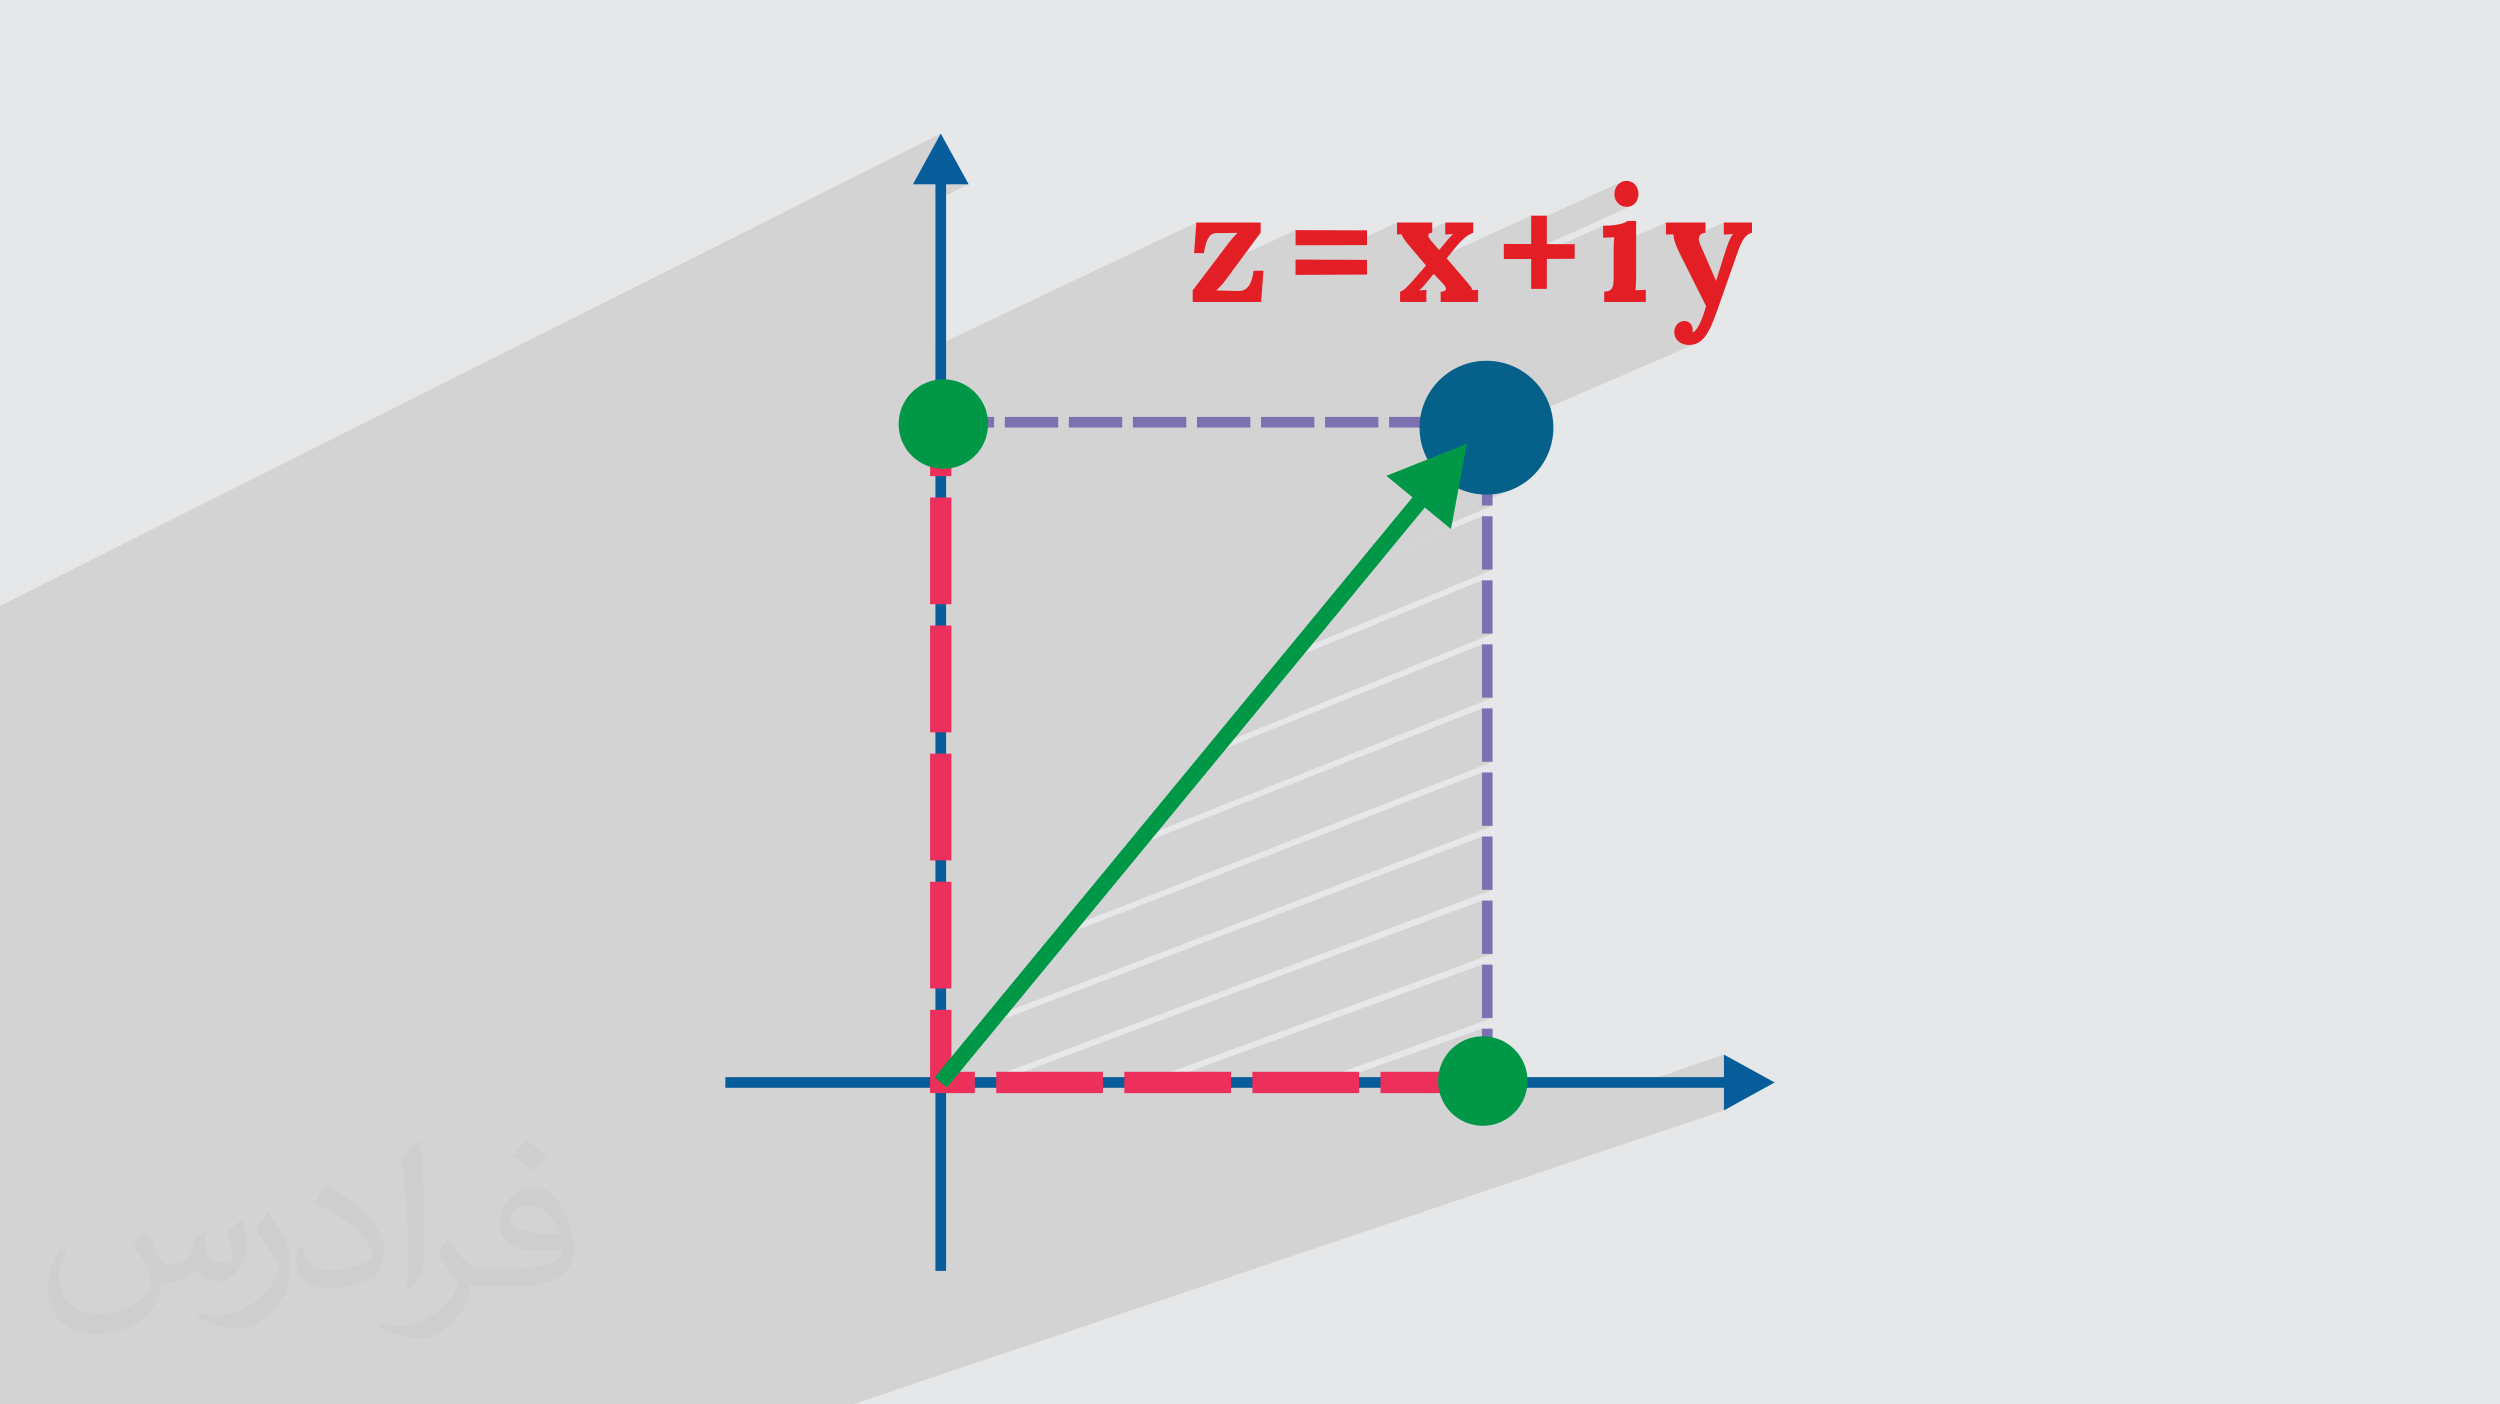
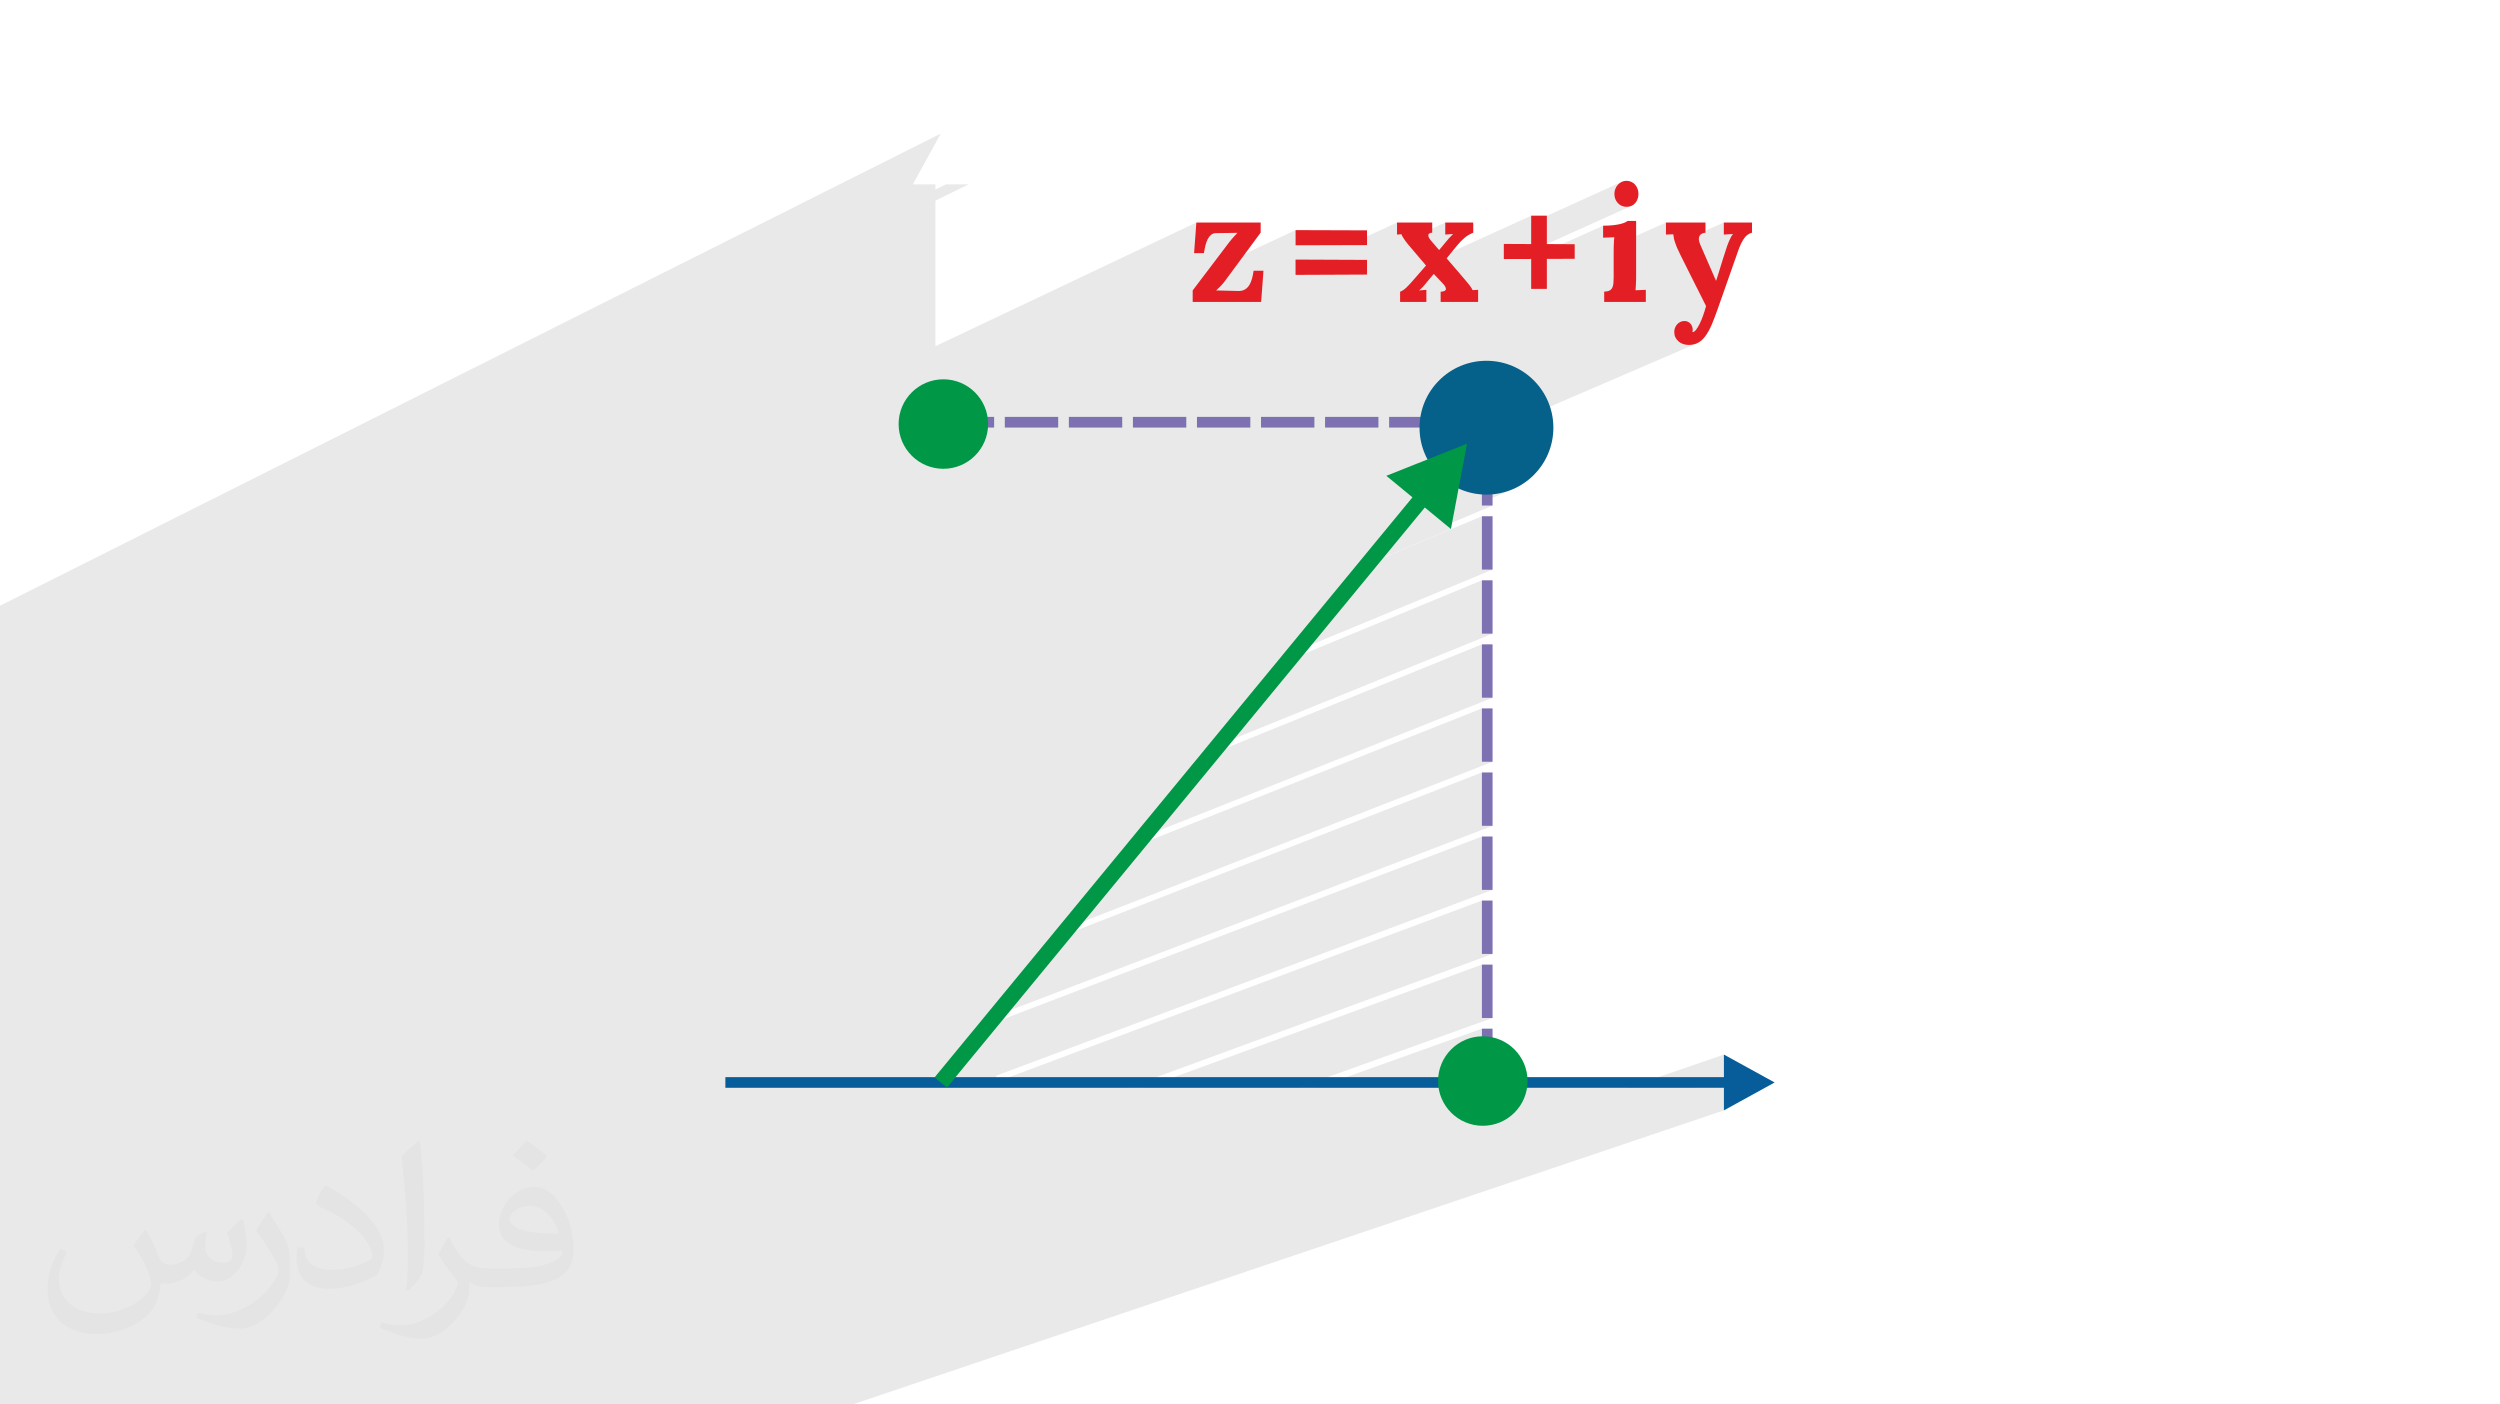
<svg xmlns="http://www.w3.org/2000/svg" xml:space="preserve" width="94.192mm" height="52.917mm" version="1.0" style="shape-rendering:geometricPrecision; text-rendering:geometricPrecision; image-rendering:optimizeQuality; fill-rule:evenodd; clip-rule:evenodd" viewBox="0 0 9404.92 5283.66">
  <defs>
    <style type="text/css">
   
    .fil6 {fill:#009846}
    .fil8 {fill:#05608A}
    .fil9 {fill:#E31E24;fill-rule:nonzero}
    .fil4 {fill:#7E71B1;fill-rule:nonzero}
    .fil7 {fill:#009846;fill-rule:nonzero}
    .fil3 {fill:#075D9A;fill-rule:nonzero}
    .fil5 {fill:#EC305B;fill-rule:nonzero}
    .fil2 {fill:#373435;fill-opacity:0.031}
    .fil1 {fill:#2B2A29;fill-opacity:0.102}
    .fil0 {fill:#E6E7E8}
   
  </style>
  </defs>
  <g id="Layer_x0020_1">
-     <polygon class="fil0" points="-0,0 9404.92,0 9404.92,5283.66 -0,5283.66 " />
    <polygon class="fil1" points="-0,3303.64 -0,3295.43 -0,3293.25 -0,3283.24 -0,3281.99 -0,3266.09 -0,3255.61 -0,3246.9 -0,3235.12 -0,3218.15 -0,3213 -0,3211.75 -0,3209 -0,3190.26 -0,3187.08 -0,3181.54 -0,3170.63 -0,3142.47 -0,3122.84 -0,3115.48 -0,3096.05 -0,3086.23 -0,3079.55 -0,3076.5 -0,3065.44 -0,3064.93 -0,3064.82 -0,3031.23 -0,2970.65 -0,2491.12 -0,2454.48 -0,2437.07 -0,2400.12 -0,2278.73 3539.1,502.49 3434.13,693.32 3519.02,693.32 3519.02,713.19 3559.18,693.32 3644.07,693.32 3519.02,755.02 3519.02,1302.43 4500.56,837.12 4495.1,911.24 4562.12,879.64 4564.32,878.77 4566.61,878.07 4568.98,877.55 4571.46,877.21 4574.03,877.05 4654.76,875.95 4654.76,876.55 4654.53,876.85 4654.22,877.22 4653.83,877.66 4653.37,878.17 4652.81,878.74 4652.18,879.38 4651.47,880.08 4650.69,880.84 4649.88,881.68 4649.04,882.55 4648.17,883.46 4647.26,884.41 4646.33,885.4 4645.35,886.43 4644.35,887.5 4643.32,888.59 4642.22,889.74 4641.11,890.95 4639.98,892.2 4638.83,893.5 4637.65,894.85 4636.44,896.24 4635.21,897.67 4633.95,899.15 4632.69,900.65 4631.42,902.15 4630.16,903.68 4628.9,905.21 4627.64,906.76 4626.39,908.32 4625.15,909.9 4623.91,911.5 4540.83,1021.24 4873.79,865.7 4873.79,922.84 5071.29,922.25 5255.49,837.12 5255.49,882.62 5272.12,881.44 5272.6,882.76 5273.15,884.14 5273.77,885.56 5274.45,887.03 5275.22,888.54 5276.06,890.11 5276.99,891.72 5277.99,893.38 5279.02,895.05 5280.08,896.74 5281.17,898.42 5282.3,900.1 5283.47,901.77 5284.67,903.45 5285.89,905.14 5286.64,906.15 5436.88,837.12 5436.88,882.62 5465.75,880.34 5465.75,880.84 5463.88,882.61 5462.02,884.43 5460.15,886.3 5458.31,888.2 5456.46,890.14 5454.63,892.12 5452.81,894.13 5451.02,896.16 5449.25,898.26 5447.47,900.37 5445.68,902.48 5443.88,904.62 5442.06,906.76 5440.23,908.92 5438.41,911.09 5436.58,913.29 5423.04,929.66 5537.68,877.32 5542.21,875.35 5422.9,929.82 5414.18,940.37 5342.58,973.04 5360.08,993.68 5760.24,811.44 5760.24,838.94 6101.11,684.01 6099.13,684.99 6097.18,686.06 6095.29,687.23 6093.45,688.49 6091.67,689.85 6089.94,691.29 6088.28,692.83 6086.69,694.46 6085.16,696.18 6083.72,697.97 6082.36,699.84 6081.08,701.78 6079.9,703.79 6078.79,705.88 6077.77,708.05 6076.83,710.29 6075.95,712.56 6075.2,714.87 6074.56,717.21 6074.05,719.6 6073.65,722.03 6073.38,724.48 6073.21,726.98 6073.15,729.51 6073.2,732.02 6073.36,734.51 6073.61,736.94 6073.97,739.34 6074.44,741.69 6075.03,743.98 6075.72,746.23 6076.52,748.43 6077.39,750.59 6078.35,752.7 6079.41,754.74 6080.54,756.71 6081.77,758.62 6083.09,760.47 6084.5,762.25 6085.99,763.95 6087.55,765.59 6089.19,767.13 6090.92,768.58 6092.72,769.92 6094.59,771.19 6096.55,772.35 6098.59,773.43 6100.71,774.41 6102.87,775.29 6105.09,776.05 6107.35,776.69 6109.68,777.23 6112.06,777.65 6114.49,777.95 6116.99,778.13 6119.54,778.19 6121.97,778.13 6124.37,777.95 6126.71,777.65 6129.02,777.23 6131.27,776.69 6133.47,776.05 6135.63,775.29 6137.75,774.41 5694.34,974.4 5752.81,974.24 6030.83,849.07 6030.83,872.55 6122.72,831.25 6121.87,832 6120.91,832.74 6119.82,833.49 6118.63,834.24 6117.31,834.99 6115.87,835.73 6114.32,836.47 6112.67,837.22 6030.83,874 6030.83,894.28 6072.84,892.58 6072.49,895.91 6072.17,899.28 6071.89,902.66 6071.64,906.08 6071.42,909.52 6071.23,912.98 6071.08,916.46 6070.95,919.96 6070.85,923.41 6070.81,924.97 6267.27,837.12 6267.27,882.62 6294.75,881.44 6294.98,883.12 6295.22,884.83 6295.47,886.56 6295.74,888.3 6296.02,890.06 6296.31,891.85 6296.62,893.65 6296.95,895.46 6297.28,897.32 6297.67,899.24 6298.13,901.21 6298.64,903.23 6299.22,905.31 6299.87,907.45 6300.56,909.64 6301.32,911.89 6302.1,914.26 6302.96,916.71 6303.34,917.75 6484.9,837.12 6484.9,882.62 6519.05,880.34 6519.05,880.84 6518.01,882.13 6516.99,883.5 6516,884.93 6515.01,886.43 6514.04,888 6513.07,889.62 6512.12,891.32 6511.18,893.08 6510.22,894.92 6509.29,896.77 6508.36,898.65 6507.46,900.54 6506.57,902.45 6505.7,904.39 6504.85,906.34 6504.02,908.3 6503.17,910.27 6502.36,912.23 6501.61,914.06 6582.11,878.53 6586.47,876.72 6591.03,875.35 6501.25,914.98 6500.81,916.09 6500.08,918 6499.37,919.89 6498.69,921.77 6498.04,923.64 6497.38,925.45 6496.75,927.2 6496.16,928.9 6495.6,930.56 6495.06,932.15 6494.56,933.69 6494.09,935.16 6493.66,936.58 6492.06,941.45 6490.49,946.28 6488.94,951.05 6487.41,955.79 6485.89,960.49 6484.41,965.13 6482.96,969.74 6481.52,974.31 6480.11,978.84 6478.73,983.27 6477.38,987.63 6476.07,991.91 6474.78,996.11 6473.51,1000.22 6472.27,1004.24 6471.06,1008.16 6469.86,1012.03 6468.69,1015.78 6467.56,1019.43 6466.47,1022.96 6465.41,1026.39 6464.38,1029.71 6463.38,1032.93 6462.41,1036.04 6461.49,1039.03 6460.6,1041.86 6459.74,1044.56 6458.92,1047.1 6458.13,1049.5 6457.39,1051.77 6456.68,1053.87 6456.03,1055.85 6385.61,1086.65 6418.1,1151.53 6416.78,1156.25 6415.42,1160.93 6414.02,1165.58 6412.59,1170.18 6411.12,1174.74 6409.63,1179.26 6408.11,1183.74 6406.55,1188.16 6404.97,1192.5 6403.38,1196.73 6401.77,1200.82 6400.13,1204.79 6398.48,1208.63 6396.81,1212.32 6395.12,1215.9 6393.41,1219.32 6391.73,1222.64 6390.04,1225.78 6388.34,1228.76 6386.64,1231.58 6384.94,1234.23 6383.25,1236.72 6381.56,1239.05 6379.87,1241.22 6378.2,1243.19 6376.56,1244.89 6374.92,1246.32 6373.3,1247.5 6371.71,1248.41 6307.16,1276.33 6307.75,1277.16 6309.23,1279.04 6310.82,1280.86 6312.49,1282.59 6314.27,1284.24 6316.14,1285.79 6318.07,1287.26 6320.1,1288.64 6322.21,1289.92 6324.4,1291.12 6326.67,1292.22 6329.04,1293.25 6331.49,1294.19 6333.99,1295 6336.55,1295.7 6339.16,1296.3 6341.84,1296.79 6344.57,1297.18 6347.36,1297.46 6350.21,1297.62 6353.09,1297.68 6358.02,1297.55 6362.82,1297.16 6367.46,1296.5 6371.94,1295.58 6376.29,1294.4 6380.46,1292.96 6384.48,1291.27 5574.83,1640.18 5574.83,1661.04 5614.99,1661.04 5389.43,1757.96 5397.75,1769.08 5403.03,1774.88 5574.83,1701.19 5574.83,1859.82 5592,1860.69 5617.75,1859.39 5642.74,1855.58 5666.87,1849.38 5690,1840.91 5574.83,1889.6 5574.83,1901.99 5614.99,1901.99 5440.6,1975.54 5458.38,1990.19 5086.28,2146.86 5085.05,2148.36 5574.83,1942.15 5574.83,2142.95 5614.99,2142.95 4817.63,2472.96 4788.97,2507.74 5574.83,2183.1 5574.83,2383.9 5614.99,2383.9 4527.17,2825.52 4498.68,2860.1 5574.83,2424.06 5574.83,2624.86 5614.99,2624.86 4242.33,3171.26 4214.03,3205.62 5574.83,2665.02 5574.83,2865.81 5614.99,2865.81 3962.97,3510.36 3934.83,3544.5 5574.83,2905.97 5574.83,3106.77 5614.99,3106.77 3688.92,3843 3660.96,3876.94 5574.83,3146.93 5574.83,3347.72 5614.99,3347.72 3747.73,4046.71 3747.73,4070.32 5574.83,3387.87 5574.83,3588.67 5614.99,3588.67 4240.55,4092.3 4307.11,4092.3 5574.83,3628.83 5574.83,3829.62 5614.99,3829.62 4882.32,4092.3 4952.7,4092.3 5574.83,3869.78 5574.83,3918.73 5578.29,3918.55 5593.45,3919.32 5608.17,3921.56 5622.38,3925.22 5636,3930.2 5648.96,3936.44 5661.19,3943.87 5672.6,3952.41 5683.13,3961.97 5692.69,3972.51 5701.23,3983.92 5708.66,3996.14 5714.9,4009.1 5719.88,4022.72 5723.53,4036.93 5725.78,4051.66 5726.55,4066.81 5725.78,4081.97 5724.2,4092.3 6121.94,4092.3 6485.27,3967.25 6485.27,4052.15 6367.67,4092.3 6485.27,4092.3 6485.27,4177.2 3206.73,5283.66 2983.27,5283.66 2878.82,5283.66 2660.54,5283.66 2570.24,5283.66 2544.77,5283.66 2514.85,5283.66 2459.85,5283.66 2440.55,5283.66 2310.26,5283.66 2262.81,5283.66 2243.39,5283.66 2155.2,5283.66 2127.54,5283.66 2119.59,5283.66 2089.41,5283.66 1999.55,5283.66 1963.97,5283.66 1886.02,5283.66 1814.54,5283.66 1806.69,5283.66 1774.31,5283.66 1721.95,5283.66 1711.77,5283.66 1685.71,5283.66 1669.38,5283.66 1621.94,5283.66 1559.42,5283.66 1524.6,5283.66 1457.17,5283.66 1385.7,5283.66 1260.06,5283.66 1048.46,5283.66 1028.33,5283.66 989.35,5283.66 956.86,5283.66 955.28,5283.66 834.44,5283.66 599.49,5283.66 528.01,5283.66 499.29,5283.66 443.42,5283.66 410.07,5283.66 408.8,5283.66 384.69,5283.66 378.09,5283.66 253.2,5283.66 -0,5283.66 -0,5273.36 -0,5253.09 -0,5240.55 -0,5150.82 -0,5147.03 -0,5110.84 -0,5107.75 -0,5080.42 -0,5076.53 -0,5056.52 -0,5043.72 -0,4879.7 -0,4859.97 -0,4846.91 -0,4728.4 -0,4686.51 -0,4682.89 -0,4663.4 -0,4658 -0,4650.09 -0,4486.07 -0,4466.85 -0,4453.27 -0,4305.98 -0,4289.26 -0,4288.44 -0,4270.29 -0,4265.29 -0,4256.45 -0,4246.32 -0,4235.59 -0,4187.79 -0,4139.95 -0,4092.43 -0,4073.72 -0,4059.62 -0,4038.34 -0,4016.72 -0,3978.44 -0,3964.15 -0,3945.52 -0,3892.13 -0,3883.56 -0,3877.6 -0,3858.94 -0,3851.55 -0,3844.07 -0,3813.17 -0,3804.41 -0,3798.52 -0,3796.27 -0,3789.65 -0,3770.96 -0,3769.05 -0,3765.03 -0,3715.28 -0,3700.28 -0,3681.55 -0,3679.51 -0,3658.19 -0,3625.79 -0,3625.41 -0,3624.68 -0,3614.25 -0,3609.44 -0,3600.46 -0,3590.67 -0,3588.04 -0,3584.14 -0,3582.98 -0,3573.59 -0,3566.78 -0,3564.07 -0,3553.74 -0,3545.2 -0,3542.81 -0,3542.2 -0,3532.58 -0,3529.29 -0,3521.28 -0,3517.09 -0,3516.98 -0,3498.29 -0,3485.48 -0,3485.43 -0,3482.97 -0,3477.83 -0,3477.61 -0,3461.15 -0,3456.95 -0,3440.71 -0,3438.94 -0,3434.62 -0,3423.19 -0,3422.84 -0,3411.09 -0,3405.69 -0,3405.61 -0,3404.38 -0,3401.23 -0,3390.74 -0,3386.59 -0,3385.07 -0,3381.94 -0,3381.57 -0,3381.16 -0,3372.2 -0,3362.65 -0,3351.46 -0,3347.79 -0,3345.9 -0,3343.74 -0,3334.87 -0,3327.71 -0,3318.52 -0,3308.98 -0,3308.87 " />
    <path class="fil2" d="M548.54 4627.69c17.95,27.21 29.6,53.36 40.96,82.43 8.45,16.91 12.93,48.09 52.57,48.09 11.61,0 28.28,-3.42 43.06,-11.61 16.63,-8.73 29.32,-21.94 35.94,-42l15.85 -53.36 38.57 -19.02 2.64 2.64c-5.27,20.09 -6.59,39.36 -6.59,54.43 0,44.63 38.57,61.56 69.22,61.56 17.95,0 34.09,-8.73 34.09,-25.11 0,-21.13 -8.98,-57.06 -20.62,-89.29 17.95,-17.95 35.94,-35.94 56.53,-50.47l3.17 1.6c8.98,38.04 14,75.56 14,100.66 0,24.57 -10.83,51.79 -19.81,69.49 -18.49,34.87 -51.25,62.62 -90.87,62.62 -30.1,0 -63.65,-15.07 -86.66,-43.06l-1.32 0c-21.66,26.96 -55.22,51.25 -108.86,51.25l-16.63 0c-2.64,35.41 -10.29,60.49 -21.94,82.95 -31.95,62.34 -126.81,106.47 -216.1,106.47 -124.17,0 -186.51,-71.59 -186.51,-166.96 0,-58.91 19.27,-113.6 48.88,-152.42l24.29 10.04c-18.49,35.41 -30.91,68.68 -30.91,101.45 0,89.29 72.66,131.83 156.4,131.83 77.68,0 173.83,-49.41 191.28,-106.72 -6.59,-62.62 -30.1,-91.93 -66.04,-148.99 10.83,-19.02 24.83,-38.04 42.28,-58.38l3.17 0 0 0 0 0 -0.02 -0.09zm1432.13 -336.04c26.15,16.39 51.79,35.66 76.87,57.85 -14,19.81 -31.45,37.79 -53.11,53.64 -25.11,-20.34 -50.19,-37.79 -75.84,-56.27 17.42,-19.55 34.62,-38.29 52.04,-55.22l0 0 0 0 0 0 0 0 0 0 0.03 0zm13.47 244.11c-42.28,0 -76.87,27.75 -76.87,48.34 0,44.13 84.53,57.85 185.72,57.31 -12.68,-51.79 -57.06,-105.68 -108.86,-105.68l0.01 0.03zm-94.86 236.19c54.96,0 103.04,-1.6 139.74,-10.83 40.96,-10.29 75.56,-30.91 75.56,-45.17 0,-3.7 0,-8.19 -1.32,-11.89 -22.98,2.11 -49.41,2.11 -72.38,2.11 -74.49,0 -131.55,-16.91 -154.02,-58.66 -5.55,-11.61 -9.51,-24.57 -9.51,-39.36 0,-40.43 17.42,-79.79 48.09,-107 25.61,-22.45 53.89,-36.44 82.67,-36.44 52.04,0 93.51,41.75 122.57,107.54 15.85,35.94 26.68,77.4 26.68,129.72 0,34.87 -9.51,64.19 -31.17,85.85 -40.43,39.11 -114.92,53.89 -229.04,53.89l-51.79 0 0 0 -13.47 0c-28.28,0 -48.62,-5.02 -64.72,-17.42l-2.64 0c0.79,6.59 1.32,12.93 1.32,19.02 0,25.61 -8.45,58.38 -25.61,84.53 -50.72,75.3 -105.68,108.04 -153.24,108.04 -48.09,0 -107,-18.49 -160.11,-42.54l9.51 -18.49c17.17,7.13 40.96,11.89 73.7,11.89 85.85,0 198.66,-82.43 212.66,-163 -3.17,-6.59 -8.98,-15.32 -17.17,-24.57 -25.11,-29.85 -40.96,-54.68 -55.75,-80.83 12.68,-25.11 24.29,-45.17 35.13,-63.4l4.49 -0.53c36.72,74.77 69.99,117.55 144.23,117.55l11.61 0 0 0 53.89 0 0 0 0 0 0 0 0 0 0 0 0.09 0.01zm-371.98 79c6.34,-34.34 6.87,-72.91 6.87,-108.86l0 -53.36c0,-99.6 -12.68,-244.36 -22.98,-338.68 17.95,-19.27 43.06,-42 62.87,-57.31l5.81 1.6c13.47,118.62 16.63,256 16.63,383.06 0,33.3 -1.32,65.79 -4.49,89.55 -1.85,30.1 -19.27,52.83 -56.53,87.7l-8.19 -3.7zm-382.8 -157.19c1.85,46.77 24.83,83.49 105.15,83.49 49.93,0 92.19,-12.93 138.96,-35.13 8.45,-3.7 12.93,-8.73 12.93,-12.93 0,-29.32 -22.45,-68.15 -60.23,-103.55 -36.72,-33.3 -85.34,-62.62 -130.76,-82.18 -15.6,-6.59 -20.62,-13.47 -20.62,-20.09 0,-13.47 17.95,-41.75 32.77,-62.09l5.02 -0.53c52.04,27.21 110.17,67.64 153.24,112.53 39.11,41.47 63.4,83.49 63.4,129.19 0,33.81 -10.29,65.51 -26.96,95.11 -57.06,28.79 -117.83,50.72 -178.06,50.72 -73.17,0 -123.1,-34.34 -123.1,-114.92 0,-8.73 0,-22.19 3.17,-39.64l25.11 0 0 0 0 0 0 0 0 0 0 0 -0.02 0zm-132.37 -132.9l45.45 73.45c16.63,27.21 32.23,56.81 32.23,103.55l0 59.7c0,48.34 -30.91,100.13 -80.83,151.38 -39.11,34.62 -73.7,49.41 -105.68,49.41 -47.55,0 -101.98,-14.79 -164.85,-41.75l7.13 -18.49c19.81,5.27 42.79,9.77 71.06,9.77 90.36,-0.53 182.8,-66.57 225.08,-147.15 5.02,-9.26 6.87,-17.95 6.87,-24.04 0,-9.26 -5.02,-19.55 -8.98,-28.79 -22.98,-43.31 -48.62,-82.95 -76.87,-119.68 14.79,-23.25 29.6,-45.7 45.7,-67.9l3.7 0.53 0 0 0 0 0 0 0 0 0 0 -0.02 0.01z" />
    <g id="_2164907615792">
-       <polygon class="fil3" points="3434.13,693.32 3539.1,502.49 3644.07,693.32 3559.18,693.32 3559.18,4781.18 3519.02,4781.18 3519.02,693.32 " />
      <polygon class="fil3" points="6485.27,3967.25 6676.1,4072.22 6485.27,4177.2 6485.27,4092.3 2728.82,4092.3 2728.82,4052.15 6485.27,4052.15 " />
      <path class="fil4" d="M5614.99 4070.58l-40.16 0 0 -200.8 40.16 0 0 200.8zm0 -240.96l-40.16 0 0 -200.8 40.16 0 0 200.8zm0 -240.96l-40.16 0 0 -200.8 40.16 0 0 200.8zm0 -240.95l-40.16 0 0 -200.8 40.16 0 0 200.8zm0 -240.96l-40.16 0 0 -200.8 40.16 0 0 200.8zm0 -240.96l-40.16 0 0 -200.8 40.16 0 0 200.8zm0 -240.96l-40.16 0 0 -200.8 40.16 0 0 200.8zm0 -240.96l-40.16 0 0 -200.8 40.16 0 0 200.8zm0 -240.96l-40.16 0 0 -200.8 40.16 0 0 200.8zm0 -240.96l-40.16 0 0 -200.8 40.16 0 0 200.8zm0 -240.96l-40.16 0 0 -52.54 -108.1 0 0 -40.16 148.26 0 0 92.7zm-188.41 -92.7l0 40.16 -200.8 0 0 -40.16 200.8 0zm-240.96 0l0 40.16 -200.8 0 0 -40.16 200.8 0zm-240.96 0l0 40.16 -200.8 0 0 -40.16 200.8 0zm-240.96 0l0 40.16 -200.8 0 0 -40.16 200.8 0zm-240.95 0l0 40.16 -200.8 0 0 -40.16 200.8 0zm-240.96 0l0 40.16 -200.8 0 0 -40.16 200.8 0zm-240.96 0l0 40.16 -200.8 0 0 -40.16 200.8 0zm-240.96 0l0 40.16 -200.8 0 0 -40.16 200.8 0z" />
-       <path class="fil5" d="M3498.94 1588.41l0 202.75 80.32 0 0 -202.75 -80.32 0zm0 283.07l80.32 0 0 401.56 -80.32 0 0 -401.56zm0 481.87l80.32 0 0 401.56 -80.32 0 0 -401.56zm0 481.87l80.32 0 0 401.56 -80.32 0 0 -401.56zm0 481.87l80.32 0 0 401.56 -80.32 0 0 -401.56zm0 481.88l80.32 0 0 233.09 88.15 0 0 80.32 -168.46 0 0 -313.41zm248.78 313.41l0 -80.32 401.56 0 0 80.32 -401.56 0zm481.87 0l0 -80.32 401.56 0 0 80.32 -401.56 0zm481.87 0l0 -80.32 401.56 0 0 80.32 -401.56 0zm481.88 0l0 -80.32 401.56 0 0 80.32 -401.56 0z" />
      <path class="fil6" d="M3548.93 1446.97c81.89,0 148.27,66.38 148.27,148.27 0,81.89 -66.38,148.27 -148.27,148.27 -81.89,0 -148.27,-66.38 -148.27,-148.27 0,-81.89 66.38,-148.27 148.27,-148.27z" />
      <path class="fil7" d="M3548.93 1426.89c46.47,0 88.57,18.85 119.03,49.32 30.46,30.45 49.32,72.56 49.32,119.03 0,46.48 -18.85,88.58 -49.32,119.04 -30.46,30.45 -72.56,49.31 -119.03,49.31 -46.48,0 -88.58,-18.85 -119.04,-49.31 -30.46,-30.46 -49.31,-72.56 -49.31,-119.04 0,-46.47 18.84,-88.58 49.31,-119.03 30.46,-30.46 72.56,-49.32 119.04,-49.32zm90.64 77.7c-23.19,-23.19 -55.25,-37.54 -90.64,-37.54 -35.41,0 -67.46,14.35 -90.65,37.54 -23.19,23.19 -37.53,55.25 -37.53,90.64 0,35.41 14.34,67.46 37.53,90.64 23.19,23.19 55.25,37.54 90.65,37.54 35.4,0 67.45,-14.35 90.64,-37.54 23.19,-23.18 37.54,-55.24 37.54,-90.64 0,-35.4 -14.35,-67.45 -37.54,-90.64z" />
      <path class="fil6" d="M5578.29 3918.55c81.88,0 148.26,66.38 148.26,148.27 0,81.89 -66.38,148.27 -148.26,148.27 -81.9,0 -148.28,-66.38 -148.28,-148.27 0,-81.89 66.38,-148.27 148.28,-148.27z" />
      <path class="fil7" d="M5578.29 3898.47c46.47,0 88.57,18.85 119.03,49.32 30.46,30.45 49.31,72.56 49.31,119.03 0,46.48 -18.84,88.58 -49.31,119.04 -30.46,30.45 -72.56,49.31 -119.03,49.31 -46.48,0 -88.58,-18.85 -119.04,-49.31 -30.46,-30.46 -49.32,-72.56 -49.32,-119.04 0,-46.47 18.85,-88.58 49.32,-119.03 30.46,-30.46 72.56,-49.32 119.04,-49.32zm90.64 77.7c-23.19,-23.19 -55.25,-37.54 -90.64,-37.54 -35.41,0 -67.46,14.35 -90.65,37.54 -23.19,23.19 -37.54,55.25 -37.54,90.64 0,35.41 14.35,67.46 37.54,90.64 23.19,23.19 55.25,37.54 90.65,37.54 35.4,0 67.45,-14.35 90.64,-37.54 23.18,-23.18 37.53,-55.24 37.53,-90.64 0,-35.4 -14.35,-67.45 -37.53,-90.64z" />
-       <path class="fil8" d="M5592 1357.21c139.04,0 251.75,112.71 251.75,251.75 0,139.03 -112.71,251.74 -251.75,251.74 -139.03,0 -251.74,-112.71 -251.74,-251.74 0,-139.04 112.71,-251.75 251.74,-251.75z" />
+       <path class="fil8" d="M5592 1357.21c139.04,0 251.75,112.71 251.75,251.75 0,139.03 -112.71,251.74 -251.75,251.74 -139.03,0 -251.74,-112.71 -251.74,-251.74 0,-139.04 112.71,-251.75 251.74,-251.75" />
      <polygon class="fil7" points="5215.33,1789.95 5518.85,1669.15 5458.38,1990.19 5360.11,1909.22 3562.35,4091.37 3515.86,4053.06 5313.62,1870.92 " />
      <path class="fil9" d="M4486.82 1135.8l0 -43.21 137.09 -181.09c3.29,-4.28 6.67,-8.37 10.04,-12.35 3.39,-3.98 6.47,-7.56 9.37,-10.55 2.79,-2.99 5.27,-5.57 7.37,-7.76 2.19,-2.1 3.58,-3.58 4.07,-4.28l0 -0.6 -80.74 1.1c-6.97,0.2 -12.94,2.29 -17.92,6.27 -4.97,3.98 -9.26,9.46 -12.74,16.23 -3.48,6.77 -6.37,14.74 -8.56,23.79 -2.29,8.96 -4.18,18.71 -5.68,28.98l-37.03 0 8.47 -115.2 242.01 0 0 37.93 -133.3 180.5c-5.77,7.97 -11.55,14.94 -17.32,20.71 -5.67,5.88 -11.15,11.15 -16.24,15.73l0 0.6 84.03 2.1c9.36,0 17.32,-2 23.79,-5.87 6.47,-3.88 11.94,-9.27 16.23,-16.14 4.28,-6.97 7.67,-15.03 10.15,-24.19 2.6,-9.26 4.58,-19.21 6.17,-29.96l37.03 0 -8.76 117.28 -257.55 0zm386.97 -159.29l268.9 1.19 0 55.16 -268.9 1.2 0 -57.54zm0 -110.81l268.9 0.9 0 55.45 -268.9 0.8 0 -57.14zm637.75 186.97c5.47,6.27 10.65,12.45 15.53,18.72 4.78,6.17 9.16,12.84 13.05,20.11l20.5 -1.2 0 45.5 -140.97 0 0 -38.23c7.07,-0.4 12.14,-1.5 15.23,-3.29 3.1,-1.9 4.68,-4.38 4.68,-7.47 -0.4,-5.47 -3.78,-11.65 -10.25,-18.72l-35.24 -37.32 -0.6 0 -27.78 33.25c-0.9,1.39 -2.49,3.38 -4.78,5.97 -2.19,2.69 -4.67,5.47 -7.46,8.36 -2.69,2.89 -5.38,5.58 -7.97,8.17 -2.69,2.5 -4.78,4.38 -6.57,5.47l0 0.6 27.08 -2.29 0 45.5 -98.86 0 0 -38.23c8.16,-3.29 15.73,-8.27 22.8,-15.04 6.97,-6.67 14.54,-14.73 22.7,-23.99l51.97 -59.53 -58.33 -68.8c-2.6,-2.99 -5.48,-6.47 -8.97,-10.55 -3.38,-4.08 -6.77,-8.36 -10.15,-12.84 -3.38,-4.48 -6.47,-8.96 -9.16,-13.44 -2.79,-4.48 -4.68,-8.46 -5.87,-11.94l-16.62 1.19 0 -45.5 132.4 0 0 38.23c-5.27,0.4 -9.06,1.4 -11.34,3.19 -2.4,1.8 -3.48,3.98 -3.48,6.67 0,3.19 1.09,6.67 3.48,10.55 2.29,3.88 5.47,8.07 9.36,12.54l27.68 32.06 0.6 0 22.4 -27.08c4.88,-5.87 9.76,-11.54 14.44,-17.12 4.77,-5.47 9.76,-10.65 14.73,-15.33l0 -0.5 -28.87 2.29 0 -45.5 105.33 0 0 38.23c-12.25,5.08 -23.1,11.45 -32.56,19.41 -9.36,7.87 -18.61,17.23 -27.57,28.08l-39.93 48.99 69.39 80.84zm145.75 -135l102.94 0.5 0 -106.73 58.93 0 0 106.73 104.74 0.59 0 54.86 -104.74 0.3 0 112.9 -58.93 0 0 -112.6 -102.94 0.3 0 -56.84zm497.79 122.16c0,2.89 0,6.47 -0.11,10.55 -0.09,4.08 -0.29,8.46 -0.49,13.04 -0.2,4.67 -0.4,9.56 -0.7,14.44 -0.3,4.97 -0.6,9.76 -1,14.13l38.73 -1.69 0 45.5 -156.6 0 0 -38.83c8.36,0 14.93,-1.2 19.71,-3.78 4.78,-2.49 8.27,-6.07 10.65,-10.75 2.29,-4.67 3.77,-10.24 4.37,-16.82 0.6,-6.47 0.9,-13.74 0.9,-21.7l0 -99.16c0,-7.17 0.1,-15.44 0.4,-24.79 0.3,-9.36 0.9,-18.52 1.89,-27.38l-42.01 1.7 0 -45.2c13.84,0 25.98,-0.6 36.63,-1.7 10.55,-1.19 19.61,-2.69 27.08,-4.37 7.57,-1.8 13.54,-3.68 18.12,-5.78 4.58,-1.99 7.96,-3.98 10.05,-5.97l32.36 0 0 208.57zm8.76 -310.32c0,6.77 -1.1,13.14 -3.19,18.92 -2.2,5.87 -5.08,11.05 -8.87,15.53 -3.88,4.48 -8.46,7.97 -14.04,10.45 -5.57,2.49 -11.64,3.78 -18.21,3.78 -6.87,0 -13.14,-1.3 -18.82,-3.78 -5.77,-2.49 -10.65,-5.97 -14.73,-10.45 -4.08,-4.47 -7.27,-9.66 -9.47,-15.53 -2.29,-5.78 -3.37,-12.15 -3.37,-18.92 0,-6.77 1.19,-13.24 3.68,-19.21 2.39,-6.08 5.67,-11.35 9.86,-15.84 4.17,-4.47 9.06,-7.96 14.43,-10.44 5.48,-2.6 11.35,-3.78 17.52,-3.78 6.37,0 12.44,1.19 17.92,3.78 5.57,2.49 10.35,5.97 14.43,10.44 4.09,4.48 7.27,9.76 9.47,15.84 2.29,5.97 3.38,12.44 3.38,19.21zm292.19 326.35c1.7,-5.07 3.89,-11.65 6.38,-19.81 2.59,-8.17 5.37,-17.42 8.66,-27.88 3.19,-10.35 6.67,-21.7 10.45,-33.85 3.78,-12.14 7.87,-24.68 12.14,-37.73 1.1,-3.68 2.6,-8.07 4.38,-12.94 1.7,-4.97 3.68,-10.05 5.98,-15.34 2.19,-5.27 4.57,-10.35 7.16,-15.23 2.5,-4.78 5.08,-8.87 7.87,-12.24l0 -0.5 -34.15 2.29 0 -45.5 106.13 0 0 38.23c-12.45,3.09 -22.7,10.75 -30.76,22.91 -8.07,12.14 -15.24,27.28 -21.41,45.29l-74.97 213.25c-8.36,24.29 -16.33,45.3 -23.89,63.12 -7.56,17.82 -15.63,32.45 -23.98,43.9 -8.37,11.45 -17.52,20.01 -27.68,25.48 -10.05,5.57 -21.91,8.37 -35.25,8.37 -7.77,0 -15.04,-1.2 -21.6,-3.48 -6.68,-2.4 -12.35,-5.67 -17.22,-9.95 -4.88,-4.28 -8.67,-9.46 -11.55,-15.43 -2.79,-6.08 -4.18,-12.75 -4.18,-20.12 0,-5.47 1,-10.65 2.89,-15.63 2,-4.98 4.58,-9.36 8.07,-13.14 3.38,-3.78 7.47,-6.77 12.24,-9.07 4.78,-2.19 9.95,-3.28 15.54,-3.28 4.07,0 8.06,0.79 11.74,2.49 3.68,1.59 6.87,3.87 9.77,6.77 2.78,2.99 5.07,6.47 6.67,10.55 1.69,4.07 2.49,8.56 2.49,13.43 0,2.5 -0.3,5.18 -0.9,8.17l0 0.6c4.08,0 8.37,-2.79 12.84,-8.37 4.48,-5.57 9.07,-12.84 13.54,-21.9 4.58,-8.96 8.96,-19.41 13.14,-31.16 4.18,-11.74 8.07,-23.99 11.55,-36.63l-94.78 -189.25c-5.68,-11.15 -10.25,-20.71 -13.74,-28.88 -3.48,-8.16 -6.28,-15.33 -8.27,-21.51 -2.09,-6.07 -3.58,-11.54 -4.37,-16.43 -0.9,-4.87 -1.6,-9.56 -2.2,-14.03l-27.48 1.19 0 -45.5 148.74 0 0 38.23c-9.27,1.1 -15.84,3.88 -19.52,8.17 -3.68,4.28 -5.47,9.36 -5.47,15.14 0,3.67 0.49,7.56 1.69,11.54 1.2,3.98 2.59,7.87 4.38,11.84l58.34 133.81 0.59 0z" />
    </g>
  </g>
</svg>